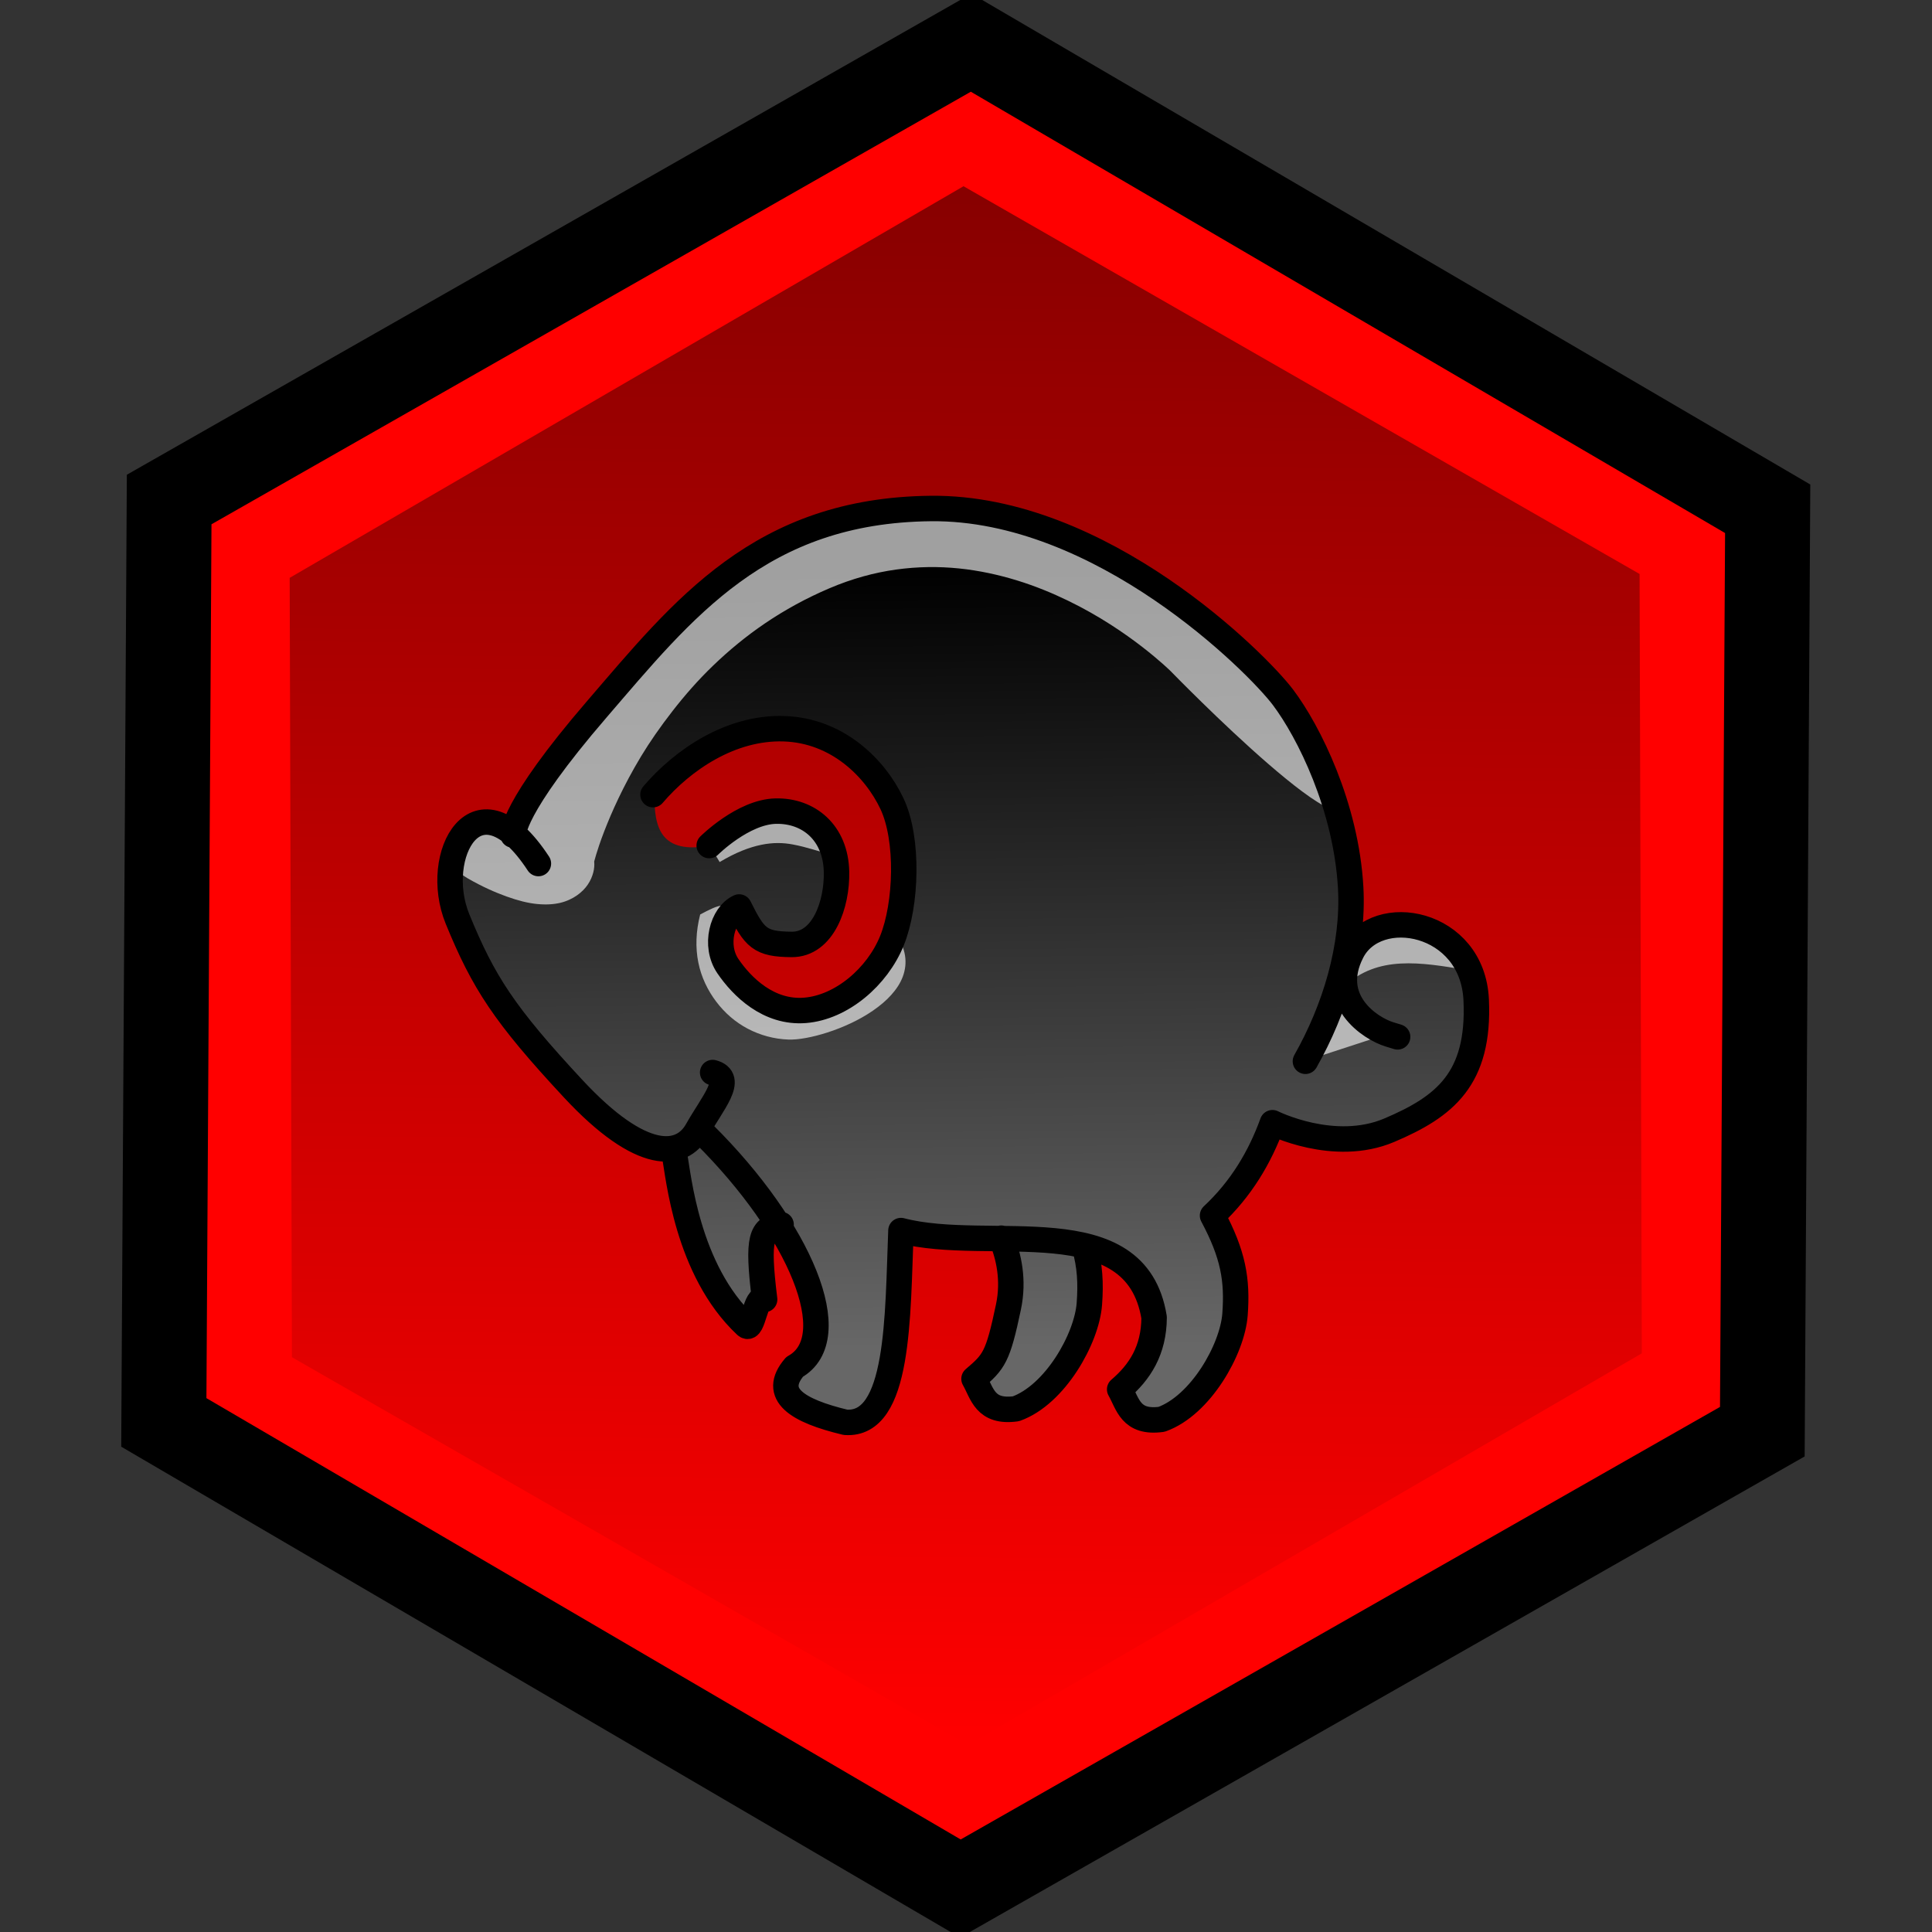
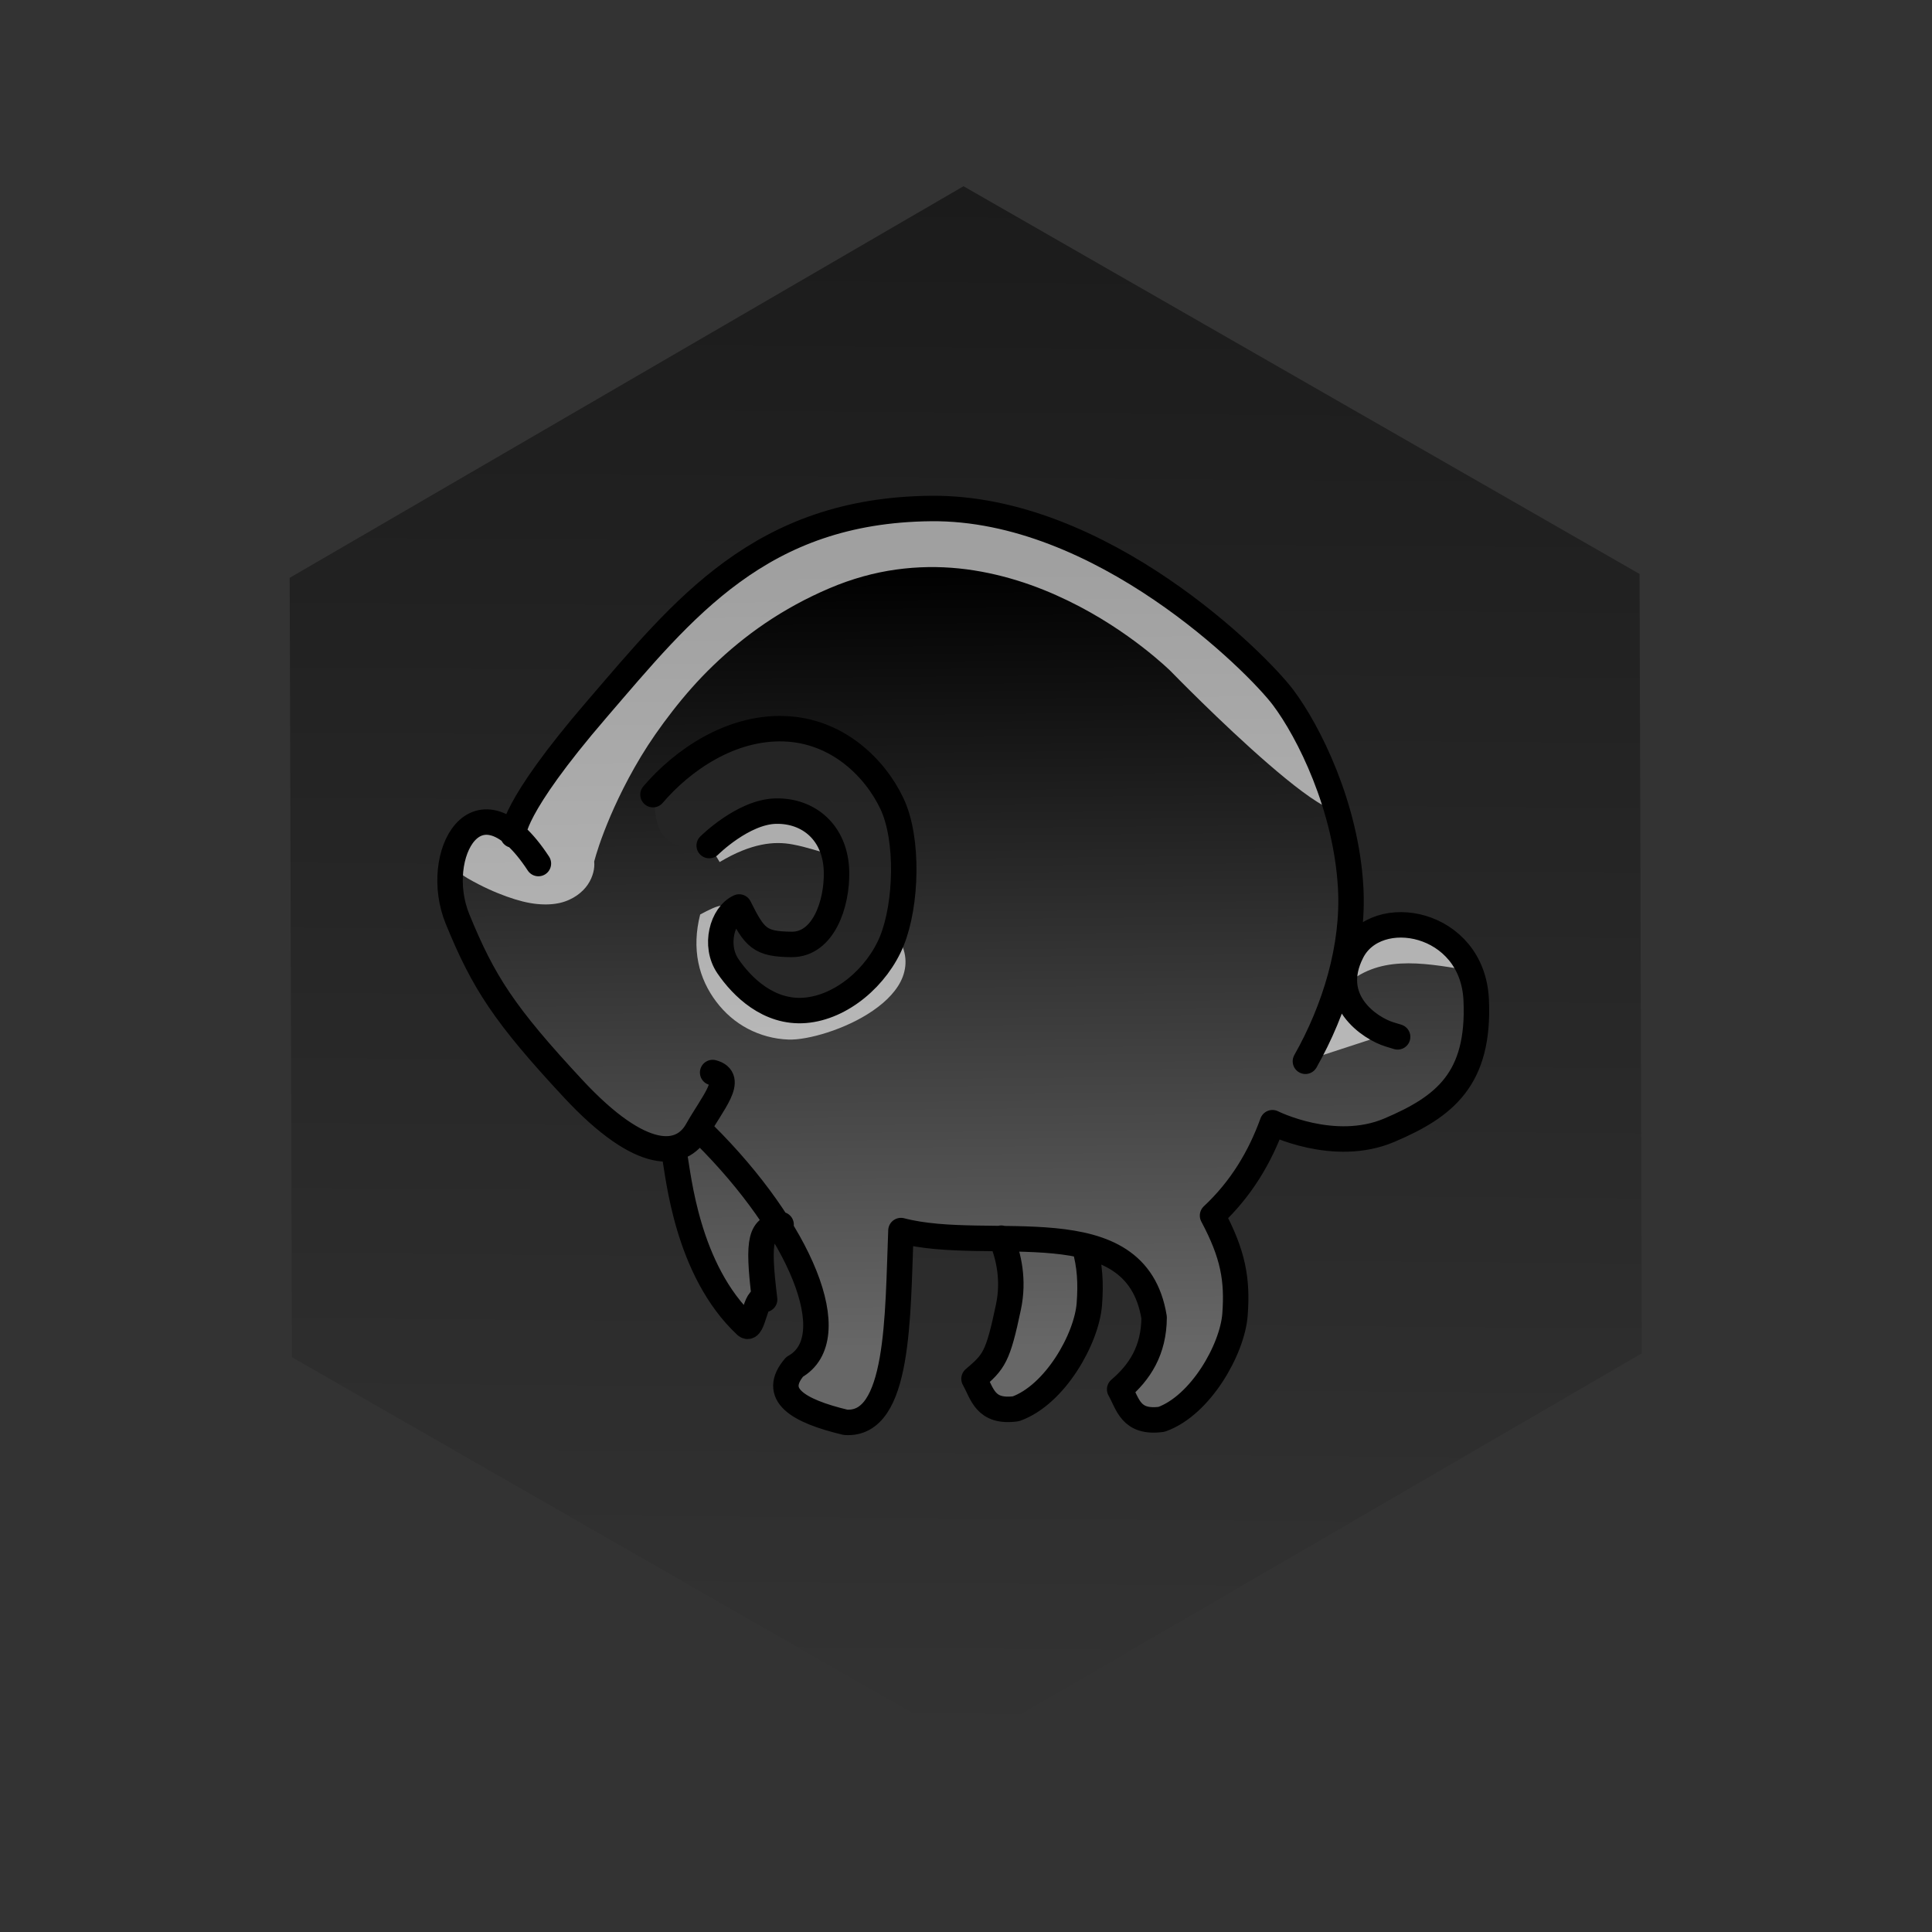
<svg xmlns="http://www.w3.org/2000/svg" xmlns:ns1="http://www.inkscape.org/namespaces/inkscape" xmlns:ns2="http://sodipodi.sourceforge.net/DTD/sodipodi-0.dtd" xmlns:xlink="http://www.w3.org/1999/xlink" width="64px" height="64px" id="svg3276" version="1.1" ns1:version="0.48.4 r9939" ns2:docname="ao.svg">
  <rect width="100%" height="100%" fill="#333333" stroke="none" />
  <defs id="defs3278">
    <linearGradient id="linearGradient4556-3-7-4-5">
      <stop style="stop-color:#000000;stop-opacity:1;" offset="0" id="stop4558-6-6-3-6" />
      <stop style="stop-color:#676767;stop-opacity:1;" offset="1" id="stop4560-7-1-8-1" />
    </linearGradient>
    <linearGradient id="linearGradient4556-37-9">
      <stop style="stop-color:#000000;stop-opacity:1;" offset="0" id="stop4558-67-9" />
      <stop style="stop-color:#676767;stop-opacity:1;" offset="1" id="stop4560-6-1" />
    </linearGradient>
    <linearGradient y2="116.252" x2="33.771" y1="-12.464" x1="34.777" gradientUnits="userSpaceOnUse" id="linearGradient5142" xlink:href="#linearGradient5011-6" ns1:collect="always" />
    <linearGradient id="linearGradient5011-6">
      <stop style="stop-color:#000000;stop-opacity:0.465;" offset="0" id="stop5013-3" />
      <stop style="stop-color:#000000;stop-opacity:0;" offset="1" id="stop5015-8" />
    </linearGradient>
    <linearGradient ns1:collect="always" xlink:href="#linearGradient5011-6" id="linearGradient3347" gradientUnits="userSpaceOnUse" x1="34.777" y1="-12.464" x2="33.771" y2="116.252" />
    <linearGradient ns1:collect="always" xlink:href="#linearGradient4556-3-7-4-5" id="linearGradient3349" gradientUnits="userSpaceOnUse" gradientTransform="translate(0.115,-0.003)" x1="347.419" y1="36.061" x2="348.036" y2="101.292" />
    <linearGradient ns1:collect="always" xlink:href="#linearGradient4556-37-9" id="linearGradient3351" gradientUnits="userSpaceOnUse" x1="347.419" y1="36.061" x2="348.036" y2="101.292" />
  </defs>
  <ns2:namedview id="base" pagecolor="#ffffff" bordercolor="#666666" borderopacity="1.0" ns1:pageopacity="0.0" ns1:pageshadow="2" ns1:zoom="7.7781746" ns1:cx="25.440036" ns1:cy="11.892781" ns1:current-layer="layer1" showgrid="true" ns1:document-units="px" ns1:grid-bbox="true" ns1:window-width="1680" ns1:window-height="1001" ns1:window-x="0" ns1:window-y="25" ns1:window-maximized="1" />
  <g id="layer1" ns1:label="Layer 1" ns1:groupmode="layer">
-     <path ns2:type="star" style="fill:#ff0000;fill-opacity:1;stroke:#000000;stroke-width:7.087;stroke-miterlimit:4;stroke-opacity:1;stroke-dasharray:none" id="path4329-2" ns2:sides="6" ns2:cx="33.941128" ns2:cy="51.129837" ns2:r1="77.009743" ns2:r2="65.778038" ns2:arg1="0.52939632" ns2:arg2="1.0529951" ns1:flatsided="true" ns1:rounded="0" ns1:randomized="0" d="M 100.409,90.021 33.495,128.138 -32.973,89.247 -32.527,12.239 34.388,-25.879 100.856,13.012 z" transform="matrix(0.397,0,0,0.397,18.517,11.688)" />
    <path ns2:type="star" style="fill:url(#linearGradient3347);fill-opacity:1;stroke:none" id="path4329-8-2" ns2:sides="6" ns2:cx="33.941128" ns2:cy="51.129837" ns2:r1="65.031815" ns2:r2="65.778038" ns2:arg1="0.52073524" ns2:arg2="1.0443341" ns1:flatsided="true" ns1:rounded="0" ns1:randomized="0" d="M 90.353,83.484 34.127,116.161 -22.285,83.807 -22.471,18.775 33.755,-13.902 90.167,18.453 z" transform="matrix(0.397,0,0,0.397,18.517,11.688)" />
    <g id="g4841-9" transform="matrix(0.397,0,0,0.397,-106.922,4.451)">
      <path id="path4394-0-3-3-7-8" d="m 347.177,31.341 c -14.222,0.143 -20.657,8.366 -27.875,16.75 -5.48,6.365 -6.739,9.314 -7.031,10.375 -3.968,-3.278 -6.446,2.599 -4.594,7.125 2.166,5.293 4.155,8.143 9.914,14.336 3.732,4.013 6.547,5.994 8.242,5.695 0.342,2.354 1.714,9.95 5.906,13.875 0.606,0.567 0.791,-2.634 1.562,-2.156 -0.642,-5.208 -0.293,-5.957 1.344,-6.25 3.854,5.491 4.964,9.528 1.156,11.875 -1.955,2.291 0.226,3.663 4.25,4.625 4.506,0.315 4.342,-8.844 4.625,-16 2.45,0.642 5.409,0.62 8.344,0.656 0.604,1.501 1.019,3.425 0.562,5.594 -0.885,4.207 -1.2,4.573 -2.875,6 0.697,1.225 0.909,2.853 3.5,2.5 3.261,-1.167 5.908,-5.844 6.125,-8.75 0.128,-1.715 0.032,-3.163 -0.406,-4.719 2.981,0.708 5.277,2.281 5.875,5.969 -0.015,2.755 -1.2,4.573 -2.875,6 0.697,1.225 0.909,2.853 3.5,2.5 3.261,-1.167 5.908,-5.844 6.125,-8.75 0.217,-2.906 -0.153,-5.022 -1.875,-8.25 2.38,-2.226 3.952,-4.858 5,-7.75 0,0 5.134,2.587 9.75,0.625 4.616,-1.962 7.551,-4.267 7.25,-10.875 -0.301,-6.608 -8.3,-8.056 -10.375,-4 -0.519,1.014 -0.844,1.721 -1.031,2.156 0.162,-0.459 0.363,-1.14 0.562,-2.219 0.327,-1.767 0.441,-3.562 0.344,-5.312 -0.377,-6.753 -3.457,-13.001 -5.625,-15.875 -2.168,-2.874 -15.153,-15.893 -29.375,-15.75 z M 334.021,49.591 c 0.274,-0.013 0.566,-0.009 0.844,0 4.45,0.147 7.593,3.274 9,6.25 1.407,2.976 1.221,8.419 0,11.438 -1.221,3.019 -4.209,5.569 -7.25,5.812 -3.041,0.244 -5.263,-1.965 -6.438,-3.688 -1.174,-1.722 -0.478,-4.283 0.938,-4.938 1.29,2.595 1.731,3.101 4.375,3.125 2.644,0.024 3.809,-3.366 3.75,-6.062 -0.071,-3.275 -2.327,-5.118 -5.062,-5.062 -2.735,0.056 -5.562,2.875 -5.562,2.875 -4.194,0.776 -4.702,-1.519 -4.688,-4.25 2.324,-2.717 5.977,-5.309 10.094,-5.5 z" style="fill:url(#linearGradient3349);fill-opacity:1;stroke:none" ns1:connector-curvature="0" ns2:nodetypes="sscsscsccccccsccsccccsccssscssssscsssscscsccs" />
      <path id="path4691-8" d="m 381.125,71.344 -2.625,5.875 6.5,-2.125 -3.875,-3.75 z" style="fill:url(#linearGradient3351);fill-opacity:1;stroke:none" ns1:connector-curvature="0" />
      <path ns2:nodetypes="ssccsssssscssssssssssscsscssccssccccccccsssssssscccccccsscsc" ns1:connector-curvature="0" d="m 347.062,31.344 c -14.222,0.143 -20.657,8.366 -27.875,16.75 -5.48,6.365 -6.739,9.314 -7.031,10.375 -2.699,-2.23 -4.574,-0.123 -5,2.812 0.389,0.246 0.853,0.603 1.219,0.812 1.192,0.684 2.26,1.155 3.219,1.5 0.959,0.345 1.786,0.551 2.531,0.625 0.746,0.074 1.386,0.035 1.938,-0.094 0.552,-0.129 1.029,-0.361 1.406,-0.625 0.377,-0.264 0.684,-0.574 0.906,-0.906 0.445,-0.665 0.587,-1.376 0.531,-1.906 -0.029,0.102 0.198,-0.869 0.812,-2.469 0.614,-1.599 1.61,-3.852 3.094,-6.312 0.742,-1.23 1.623,-2.493 2.625,-3.781 1.002,-1.288 2.116,-2.572 3.406,-3.812 1.29,-1.241 2.737,-2.443 4.344,-3.531 1.607,-1.088 3.392,-2.075 5.344,-2.906 1.892,-0.806 3.75,-1.311 5.562,-1.562 1.813,-0.252 3.561,-0.266 5.25,-0.094 1.689,0.172 3.324,0.533 4.844,1 1.52,0.467 2.944,1.055 4.25,1.688 2.612,1.265 4.733,2.725 6.219,3.875 1.486,1.15 2.344,2 2.344,2 0,0 4.223,4.347 8.156,7.75 1.967,1.701 3.851,3.172 5.094,3.719 0.252,0.111 0.337,8.04e-4 0.531,0.031 -1.187,-3.948 -2.93,-7.313 -4.344,-9.188 -2.168,-2.874 -15.153,-15.893 -29.375,-15.75 z m 36.25,35.688 -1.812,4.062 c 0.682,-0.654 1.431,-1.105 2.219,-1.406 0.788,-0.302 1.605,-0.451 2.469,-0.5 1.727,-0.097 3.585,0.21 5.438,0.531 L 388.906,66.75 c -1.911,-0.895 -4.116,-0.84 -5.594,0.281 z m -2.188,4.312 3.875,3.75 -6.5,2.125 z m -53.375,-6.25 c -0.364,1.421 -0.402,2.768 -0.156,4 0.246,1.232 0.789,2.343 1.5,3.281 0.711,0.938 1.593,1.708 2.625,2.25 1.032,0.542 2.197,0.865 3.406,0.906 0.796,0.027 1.975,-0.182 3.25,-0.594 1.275,-0.411 2.637,-1.026 3.781,-1.812 0.572,-0.393 1.106,-0.837 1.531,-1.312 0.426,-0.475 0.766,-0.982 0.969,-1.531 0.203,-0.549 0.283,-1.135 0.188,-1.75 -0.095,-0.615 -0.374,-1.264 -0.844,-1.938 -1.418,4.87 -4.857,5.781 -8.438,6.406 -4.427,-1.052 -6.111,-3.574 -5.875,-7.125 0.893,-2.261 -0.515,-1.53 -1.938,-0.781 z m 0.781,-5.781 c 0.218,0.365 0.844,1.406 0.844,1.406 1.343,-0.805 2.476,-1.233 3.469,-1.438 0.992,-0.204 1.837,-0.178 2.625,-0.031 1.174,0.218 2.251,0.603 3.375,0.906 -0.604,-2.371 -2.476,-3.734 -4.781,-3.688 -2.708,0.055 -5.477,2.79 -5.531,2.844 z" style="fill:#ffffff;fill-opacity:0.626;stroke:none" id="path4394-0-3-7" />
      <path d="m 323.812,55.094 c 2.478,-2.899 6.487,-5.647 10.938,-5.5 4.45,0.147 7.593,3.274 9,6.25 1.407,2.976 1.221,8.419 0,11.438 -1.221,3.019 -4.209,5.569 -7.25,5.812 -3.041,0.244 -5.263,-1.965 -6.438,-3.688 -1.174,-1.722 -0.478,-4.283 0.938,-4.938 1.29,2.595 1.731,3.101 4.375,3.125 2.644,0.024 3.809,-3.366 3.75,-6.062 -0.071,-3.275 -2.327,-5.118 -5.062,-5.062 -2.735,0.056 -5.562,2.875 -5.562,2.875 m 6,31.625 0,0 m -6.403,-7.534 c 7.966,7.913 11.828,17.008 7.528,19.409 -1.955,2.291 0.226,3.663 4.25,4.625 4.506,0.315 4.342,-8.844 4.625,-16 7.421,1.943 19.613,-2.079 21.125,7.25 -0.015,2.755 -1.2,4.573 -2.875,6 0.697,1.225 0.909,2.853 3.5,2.5 3.261,-1.167 5.908,-5.844 6.125,-8.75 0.217,-2.906 -0.153,-5.022 -1.875,-8.25 2.38,-2.226 3.952,-4.858 5,-7.75 0,0 5.134,2.587 9.75,0.625 4.616,-1.962 7.551,-4.267 7.25,-10.875 -0.301,-6.608 -8.3,-8.056 -10.375,-4 -2.075,4.056 1.558,6.394 3.125,6.875 1.567,0.481 0,0 0,0 m -7,2.25 c 2.46,-4.346 4.052,-9.554 3.776,-14.494 -0.377,-6.753 -3.483,-13.007 -5.651,-15.881 -2.168,-2.874 -15.153,-15.893 -29.375,-15.75 -14.222,0.143 -20.657,8.366 -27.875,16.75 -7.218,8.384 -6.947,10.431 -6.947,10.431 l -0.053,0.069 m 13.5,26.812 0,0 c 0.312,1.527 0.989,9.478 5.938,14.111 0.606,0.567 0.79,-2.652 1.562,-2.174 -0.646,-5.242 -0.29,-5.961 1.375,-6.25 m 18.372,1.136 c 0.632,1.517 1.069,3.506 0.6,5.735 -0.885,4.207 -1.2,4.573 -2.875,6 0.697,1.225 0.909,2.853 3.5,2.5 3.261,-1.167 5.908,-5.844 6.125,-8.75 0.13,-1.743 0.049,-3.202 -0.408,-4.787 M 314.25,60.844 c -5.125,-7.825 -8.916,-0.668 -6.75,4.625 2.166,5.293 3.888,7.965 9.647,14.158 5.759,6.193 9.058,5.771 10.349,3.472 1.291,-2.299 3.15,-4.334 1.293,-4.817" style="fill:none;stroke:#000000;stroke-width:2.124;stroke-linecap:round;stroke-linejoin:round;stroke-miterlimit:4;stroke-opacity:1;stroke-dasharray:none" id="path4481-4" ns1:connector-curvature="0" ns2:nodetypes="cssssscscsccccccccccsccssssccssssccccscccsccsccsszc" />
    </g>
  </g>
</svg>